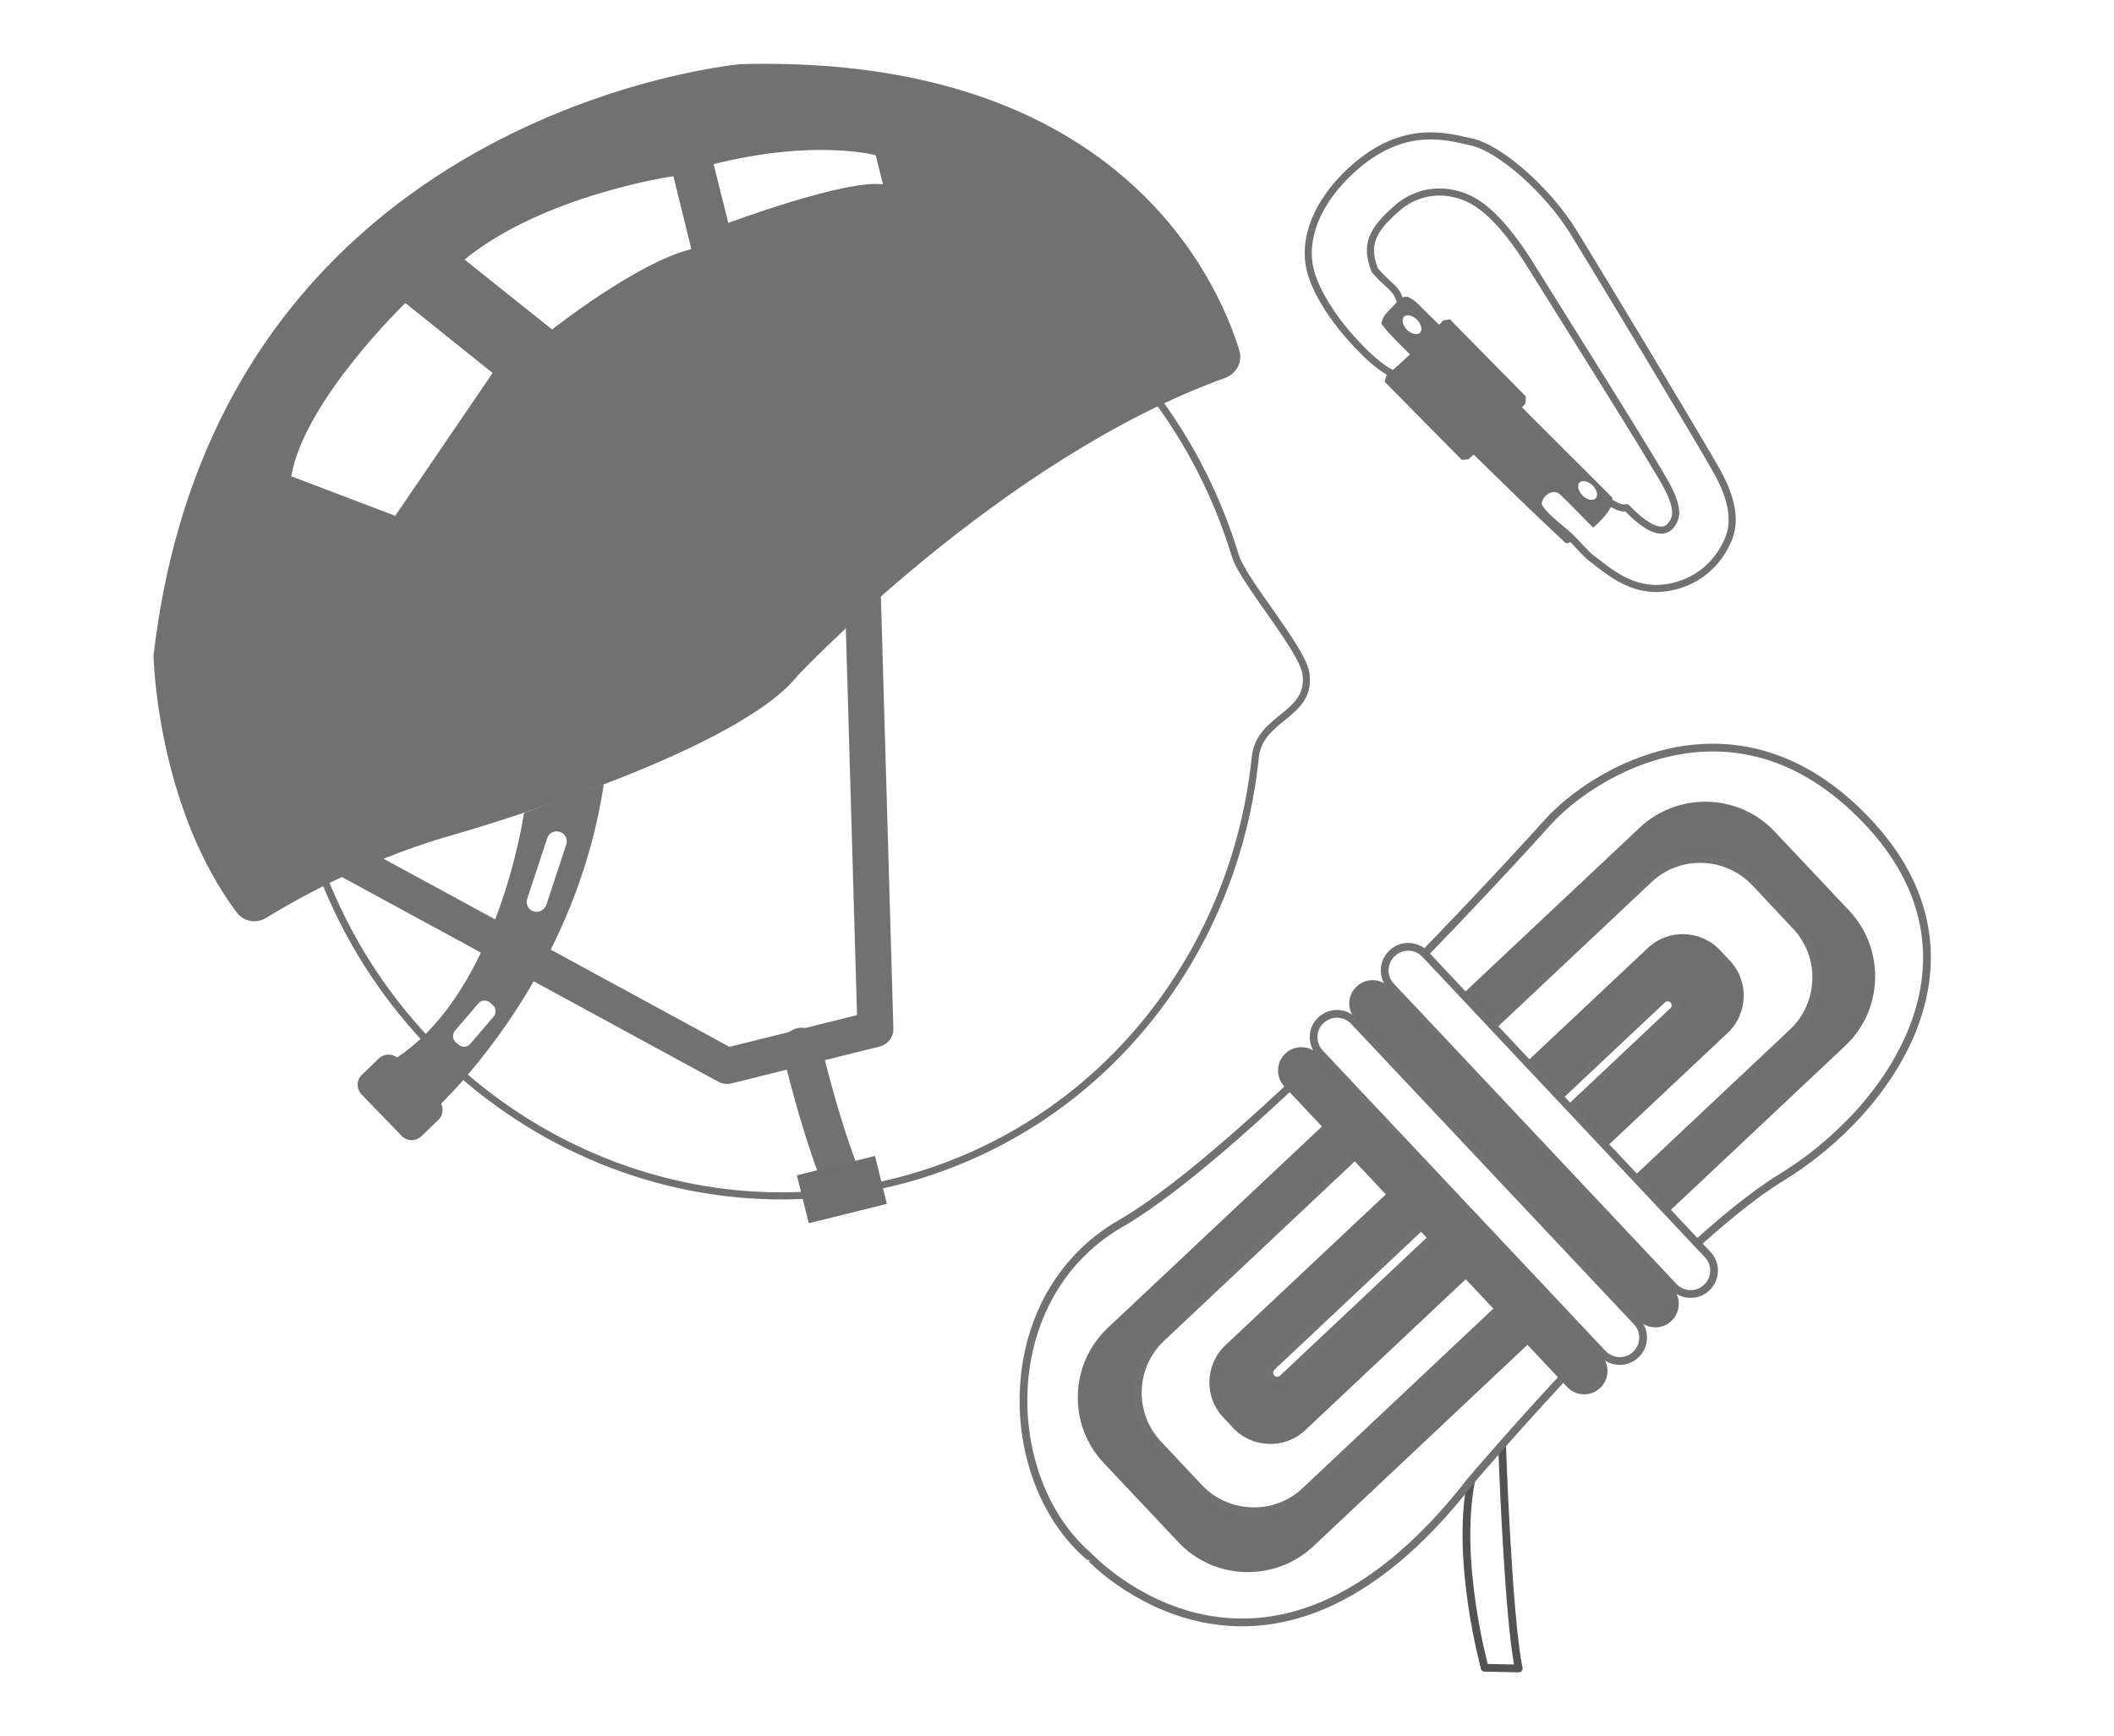
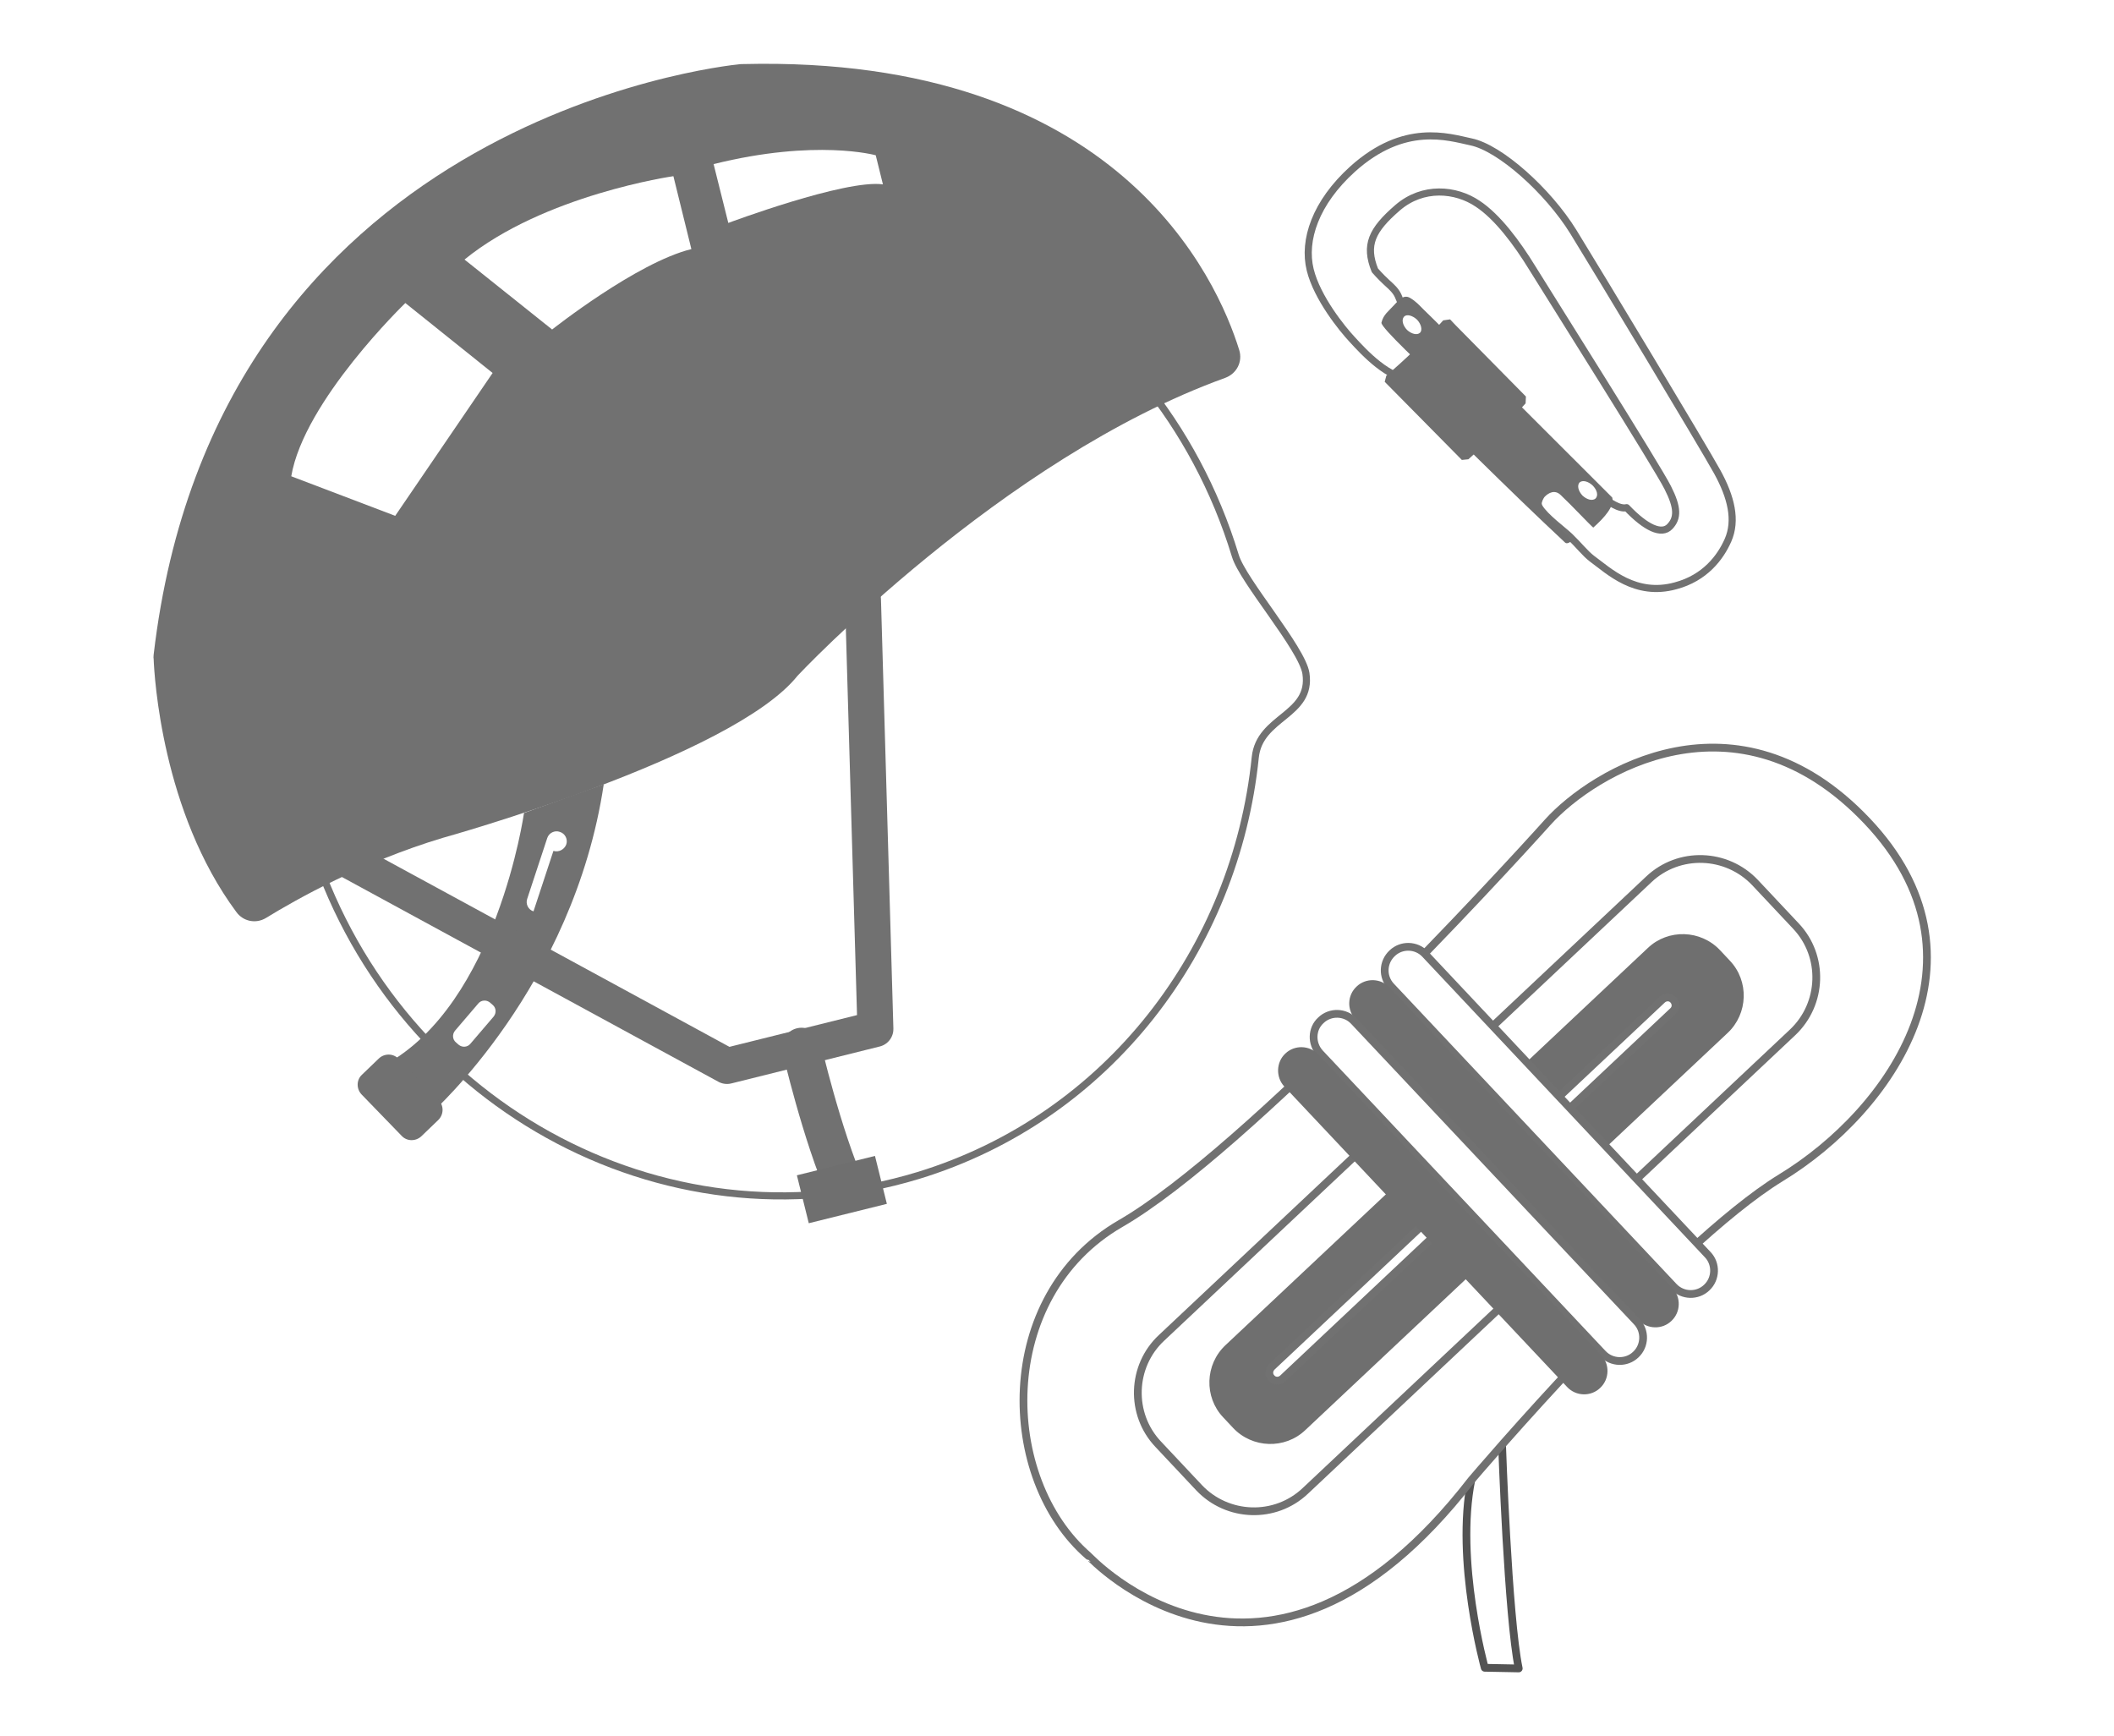
<svg xmlns="http://www.w3.org/2000/svg" enable-background="new 0 0 646.7 531" viewBox="0 0 646.7 531">
  <path d="m0 0h646.7v531h-646.7z" fill="#fff" />
  <path d="m479.5 163.5-13.3-12.7 5.1-6.6 12.6 9.4z" />
  <path d="m420.6 82.7c-3.1-7.7-1-12.3 7-19.2 7.7-6.6 17.7-5.7 24.4-1.2 6.1 4 12.1 12.1 16.7 19.6 4.7 7.6 38.5 61.2 41.5 67.3 3.1 6.1 3.1 9.3.6 11.9s-7.3.4-13.2-5.8c-4.2 1.1-13.3-8.5-17.7-12.6-2 .8-8.8 7.5-9.6 8.9-.3.5.1 2.7.6 3.6 1.8 3 7.2 6.9 9.3 8.9 2.9 2.8 4.7 5.2 6.8 6.8 5.2 3.8 13.3 11.7 25.6 8.3 9-2.4 13.7-8.7 16-13.9 2.7-6.1 1-13.2-3.3-21s-36.4-61.1-44-73.4c-7.8-12.6-22.5-25.7-31.3-27.5-7-1.5-20.4-5.9-36.2 8.3-11.4 10.3-15.2 21.8-13 30.8 2.1 8.6 9.8 18.1 12.9 21.4 3.4 3.7 11.4 12.5 18.7 12.1 3.5-3.2 7.8-10.3 8.3-11.7-2.1-1.8-10.7-9.2-11.8-11.2-1.2-2.1-.9-3.1-3.3-5.4-2.5-2.3-3.4-3.2-5-5z" style="fill:#fff;stroke:#717171;stroke-width:2.173;stroke-linecap:round;stroke-linejoin:round;stroke-miterlimit:10" />
  <path d="m493.2 152.2c.7 2.6-2.2 6-5.8 9.2-1.4-1.2-6.2-6.4-10-10-1.8-1.7-3.7-.6-4.8.5-.5.5-1.9 3-.3 4.5 2.6 2.5 6.4 6.8 8.6 8.9-.5.6-1.6 1.2-2.1.7-18.2-17-35.2-34.2-52.7-51.3.8-1.3 4 2.4 6.7 4.7 2.4 2.1 3.4-3 5.6-4.1-1.6-1.8-16.1-15.1-15.8-16.6.6-2.5 2.2-3.5 3.9-5.4 1.3-1.4 2.8-3.3 4.8-2.2 1.9 1.1 3.1 2.5 4.1 3.5 1 .8 57.8 57.6 57.8 57.6z" fill="#6f6f6f" />
  <path d="m445.3 99.5 21.5 21.8-.1 2.1c-4.6 5.2-12.3 12.5-17.5 17.1l-2 .2-23.6-23.9.5-1.9c5.9-5 12.4-11.3 17.4-16.9l2.1-.3z" fill="#6f6f6f" />
  <g fill="#fff">
    <path d="m488.1 152.5c-.9.8-2.6.4-4-.9-1.3-1.4-1.7-3.1-.9-4 .9-.8 2.6-.4 4 .9 1.4 1.4 1.8 3.1.9 4z" />
    <path d="m434.4 101.8c-.9.8-2.6.4-4-.9-1.3-1.4-1.7-3.1-.9-4s2.6-.4 4 .9c1.3 1.4 1.7 3.2.9 4z" />
    <path d="m459.5 442s1.8 52.6 5.1 68.4l-10.4-.2s-9.1-32.8-4.1-57.5" stroke="#535353" stroke-linecap="round" stroke-linejoin="round" stroke-miterlimit="10" stroke-width="2.374" />
    <path d="m450.1 452.8s60.9-71.8 94.7-92.5c33.8-20.6 66.1-67.3 26.3-109.2s-83.7-15-97.6.4c-13.9 15.5-92.1 100.5-130.7 122.8s-37.1 78.2-9.8 101.7c.1 0 53.8 58.6 117.1-23.2z" stroke="#717171" stroke-linecap="round" stroke-linejoin="round" stroke-miterlimit="10" stroke-width="2.374" />
  </g>
-   <path d="m337.6 447.5 22.9 24.3c11 11.7 29.5 12.2 41.2 1.3l162.8-153.2c11.7-11 12.2-29.5 1.3-41.2l-22.9-24.3c-11-11.7-29.5-12.2-41.2-1.3l-162.9 153.2c-11.6 11-12.2 29.5-1.2 41.2z" fill="#6f6f6f" />
  <path d="m354.3 441.8 12.5 13.3c8.7 9.2 23.3 9.7 32.5 1l149.1-140.3c9.2-8.7 9.7-23.3 1-32.5l-12.5-13.3c-8.7-9.2-23.3-9.7-32.5-1l-149.1 140.3c-9.2 8.6-9.7 23.3-1 32.5z" style="fill:#fff;stroke:#717171;stroke-width:2.374;stroke-linecap:round;stroke-linejoin:round;stroke-miterlimit:10" />
  <path d="m374.2 433.6 3 3.2c5.9 6.3 15.9 6.6 22.1.7l129.2-121.5c6.3-5.9 6.6-15.9.7-22.1l-3-3.2c-5.9-6.3-15.9-6.6-22.1-.7l-129.2 121.5c-6.3 5.9-6.6 15.9-.7 22.1z" fill="#6f6f6f" />
  <path d="m389 421.6c.9 1 2.4 1 3.4.1l119.4-112.4c1-.9 1-2.4.1-3.4-.9-1-2.4-1-3.4-.1l-119.4 112.3c-1 1-1.1 2.5-.1 3.5z" style="fill:#fff;stroke:#717171;stroke-width:2.374;stroke-linecap:round;stroke-linejoin:round;stroke-miterlimit:10" />
  <path d="m425.5 301.7 86.5 91.9c2.7 2.9 7.3 3 10.1.3 2.9-2.7 3-7.3.3-10.1l-86.4-91.9c-2.7-2.9-7.3-3-10.1-.3-2.9 2.7-3.1 7.2-.4 10.1z" style="fill:#fff;stroke:#717171;stroke-width:2.374;stroke-linecap:round;stroke-linejoin:round;stroke-miterlimit:10" />
  <path d="m414.7 311.9 86.5 91.9c2.7 2.9 7.3 3 10.1.3 2.9-2.7 3-7.3.3-10.1l-86.5-91.9c-2.7-2.9-7.3-3-10.1-.3-2.9 2.7-3 7.2-.3 10.1z" fill="#6f6f6f" />
  <path d="m403.8 322.2 86.5 91.9c2.7 2.9 7.3 3 10.1.3 2.9-2.7 3-7.3.3-10.1l-86.5-91.9c-2.7-2.9-7.3-3-10.1-.3-2.9 2.6-3 7.2-.3 10.1z" style="fill:#fff;stroke:#717171;stroke-width:2.374;stroke-linecap:round;stroke-linejoin:round;stroke-miterlimit:10" />
  <path d="m392.9 332.4 86.5 91.9c2.7 2.9 7.3 3 10.1.3 2.9-2.7 3-7.3.3-10.1l-86.5-91.9c-2.7-2.9-7.3-3-10.1-.3-2.8 2.6-3 7.2-.3 10.1z" fill="#6f6f6f" />
  <path d="m377.9 170c2.3 7.7 20.4 28.3 21.6 36 1.9 13-14.2 13.1-15.5 25.7-6 58.6-44.9 110.1-103.1 127.9-78.2 23.8-161.6-22.5-186.2-103.4s18.8-165.8 97-189.6 161.6 22.5 186.2 103.4z" style="fill:#fff;stroke:#717171;stroke-width:2.173;stroke-linecap:round;stroke-linejoin:round;stroke-miterlimit:10" />
  <path d="m245.2 320.4s6.1 26.5 13.8 44.1" style="fill:#fff;stroke:#717171;stroke-width:12;stroke-linecap:round;stroke-linejoin:round;stroke-miterlimit:10" />
  <path d="m245.2 356.1h24.6v15.1h-24.6z" fill="#6f6f6f" transform="matrix(.971 -.241 .241 .971 -80.131 72.863)" />
  <path d="m184.7 239.9-24.4 8.8s-8.3 58.4-42.5 77l14.3 14.7c0-.1 43.3-38.4 52.6-100.5z" fill="#717171" />
  <path d="m264 183.4 3.8 131.4-45.4 11.3-115.1-62.6" style="fill:none;stroke:#717171;stroke-width:11;stroke-linecap:round;stroke-linejoin:round;stroke-miterlimit:10" />
  <path d="m72.3 279c2.1 2.9 6 3.7 9.1 1.8 9.1-5.6 29.7-17.2 54.1-24.5 0 0 88.6-24.6 108.5-49.6 0 0 62.3-66.4 130.8-91.1 3.5-1.3 5.4-4.9 4.3-8.5-6.7-21.7-37-90.3-151.8-87.5-.2 0-.4 0-.6 0-7.4.7-160.7 17.9-179.7 180.7 0 .4-.1.8 0 1.2.2 5.5 2.6 46.9 25.3 77.5z" fill="#717171" />
  <path d="m89.1 145.7 31.8 12.1 29.8-43.7-26.7-21.4s-31 29.9-34.9 53z" fill="#fff" />
  <path d="m142.1 79.4 26.8 21.4s25.9-20.5 42.6-24.6l-5.5-22.3c-.1 0-39.6 5.7-63.9 25.5z" fill="#fff" />
  <path d="m218.3 50.2 4.5 18s35.8-13.4 47.3-11.8l-2.2-8.9s-18.2-5.1-49.6 2.7z" fill="#fff" />
  <path d="m134.1 342.6-5.2 5c-1.7 1.6-4.4 1.6-6-.1l-12.3-12.7c-1.6-1.7-1.6-4.4.1-6l5.2-5c1.7-1.6 4.4-1.6 6 .1l12.3 12.7c1.6 1.6 1.6 4.3-.1 6z" fill="#717171" />
-   <path d="m163.2 278.8c-1.6-.5-2.5-2.3-1.9-3.9l6.1-18.5c.5-1.6 2.3-2.5 3.9-1.9 1.6.5 2.5 2.3 1.9 3.9l-6.1 18.5c-.6 1.5-2.3 2.4-3.9 1.9z" fill="#fff" />
+   <path d="m163.2 278.8c-1.6-.5-2.5-2.3-1.9-3.9l6.1-18.5c.5-1.6 2.3-2.5 3.9-1.9 1.6.5 2.5 2.3 1.9 3.9c-.6 1.5-2.3 2.4-3.9 1.9z" fill="#fff" />
  <path d="m140.3 319.6-.8-.7c-1.1-.9-1.2-2.5-.3-3.6l7.1-8.3c.9-1.1 2.5-1.2 3.6-.3l.8.7c1.1.9 1.2 2.5.3 3.6l-7.1 8.3c-.9 1.1-2.5 1.2-3.6.3z" fill="#fff" />
</svg>